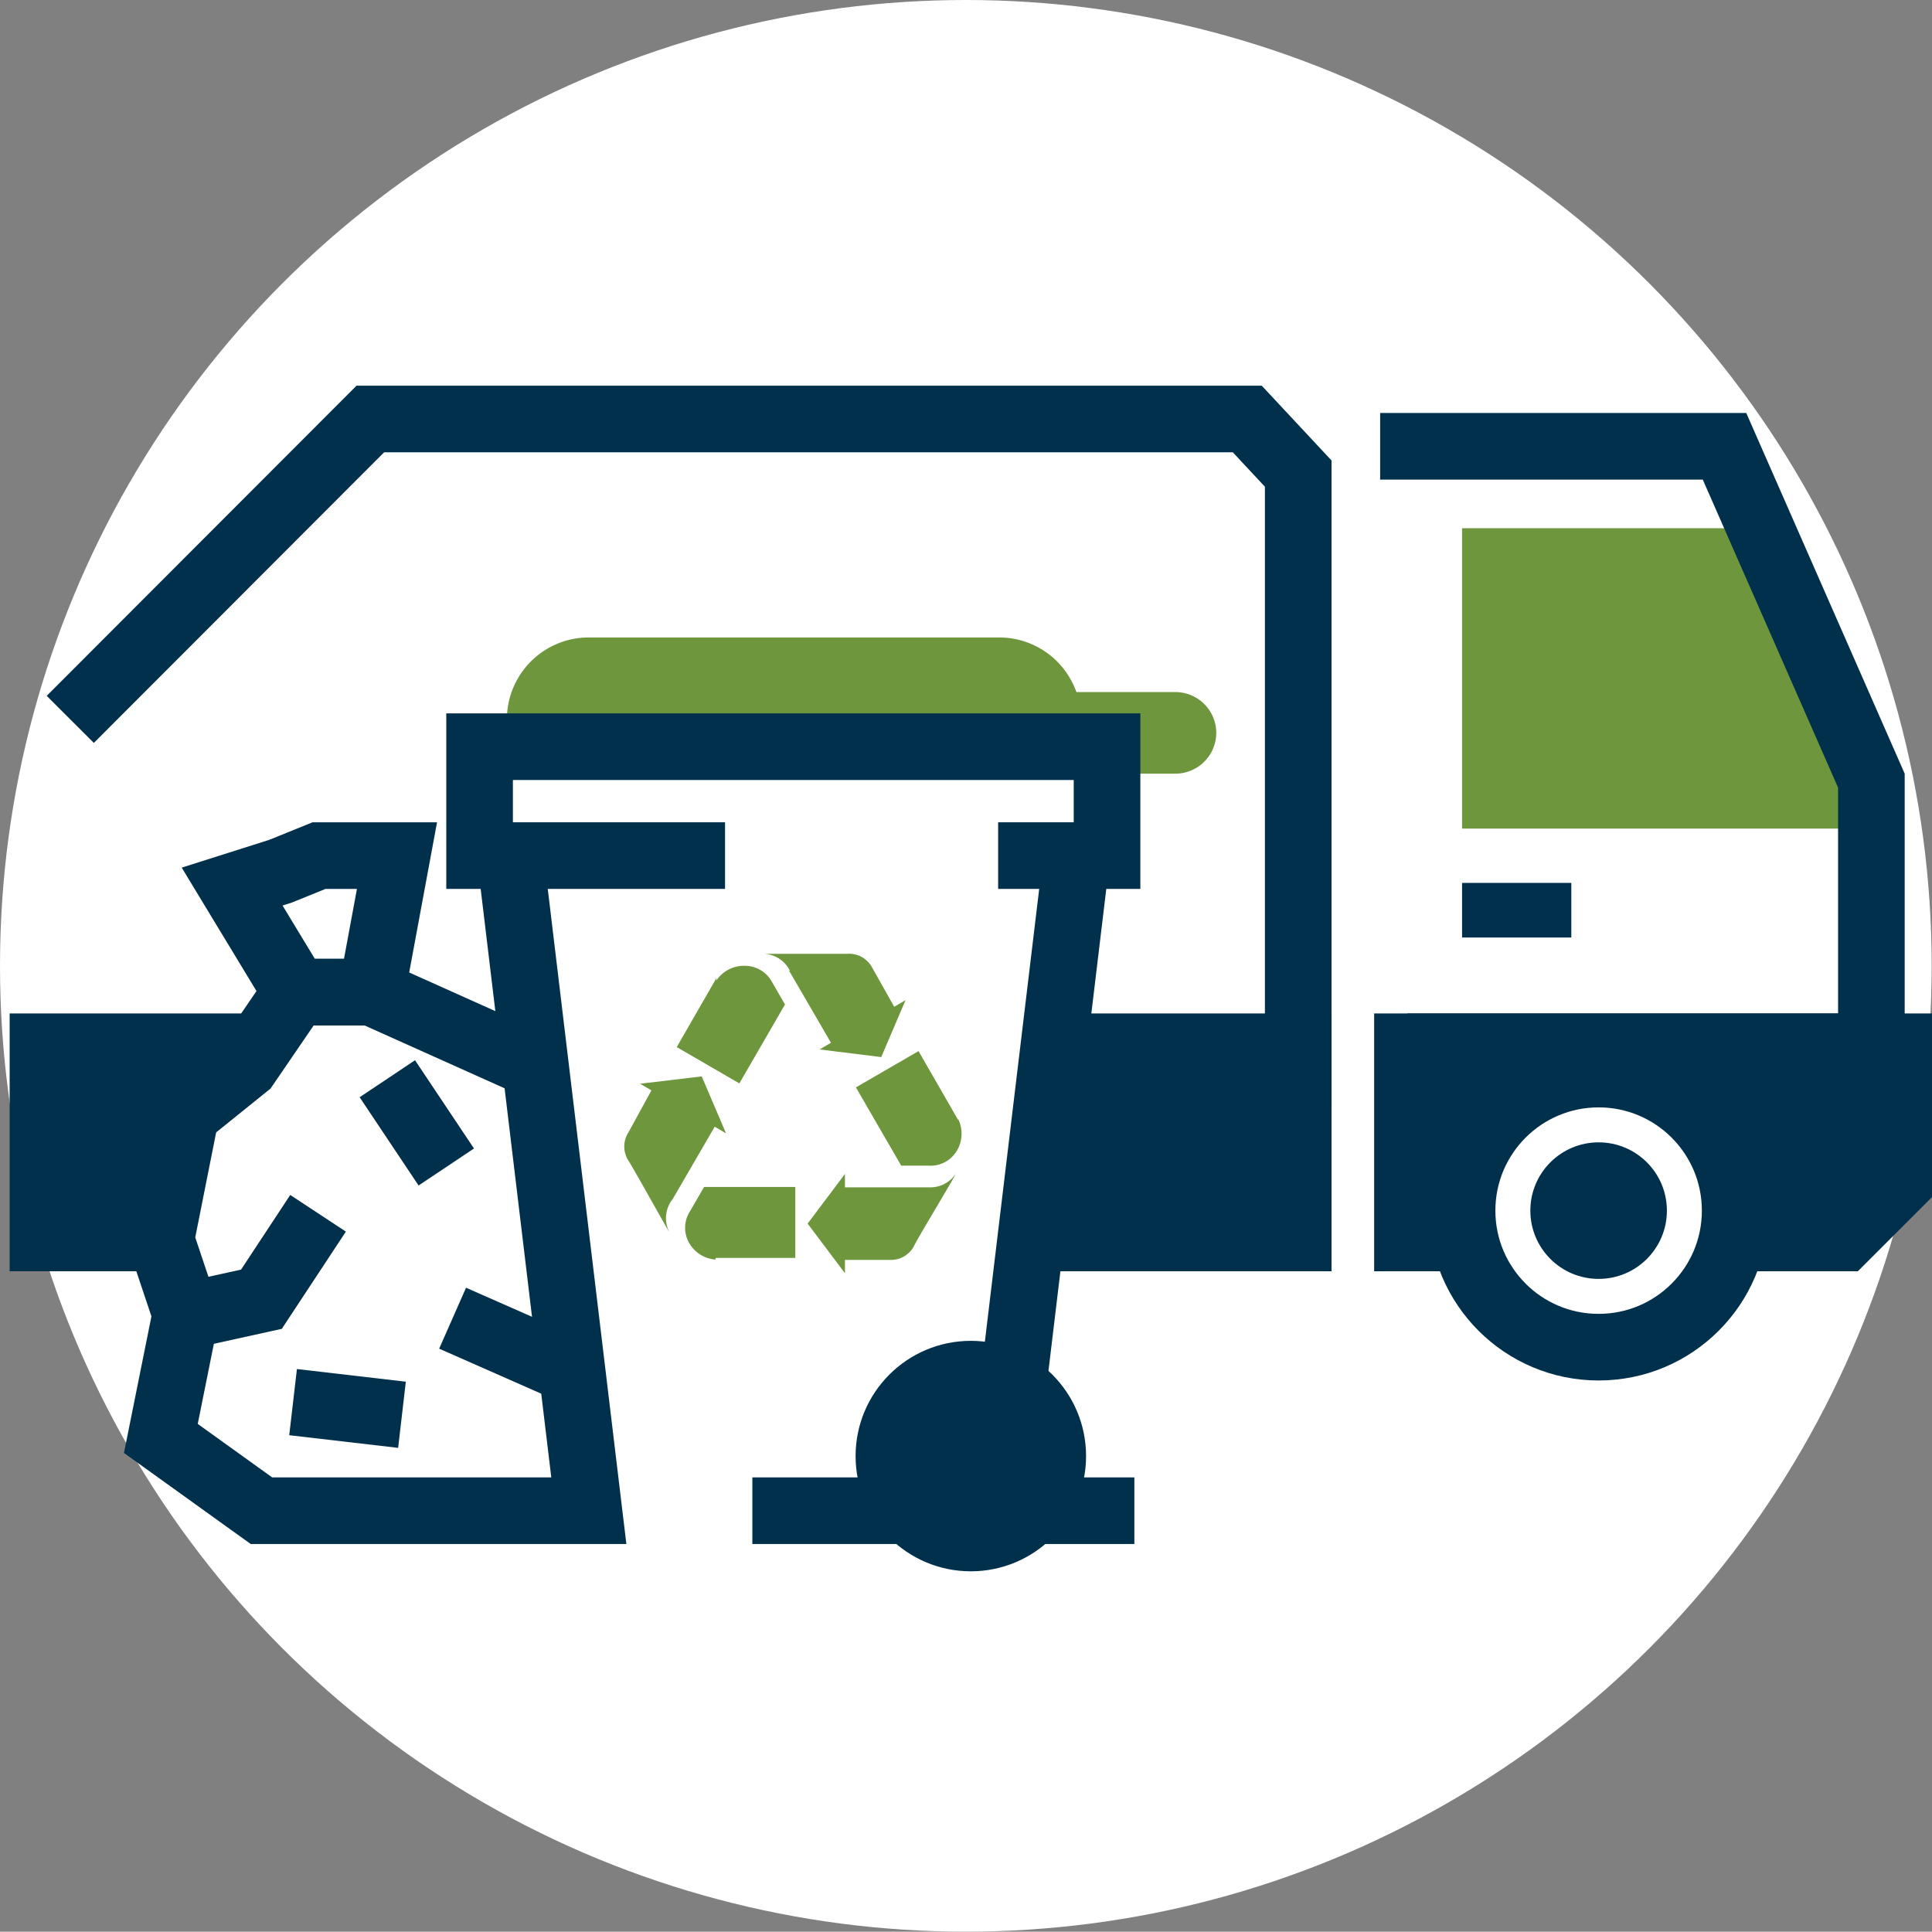
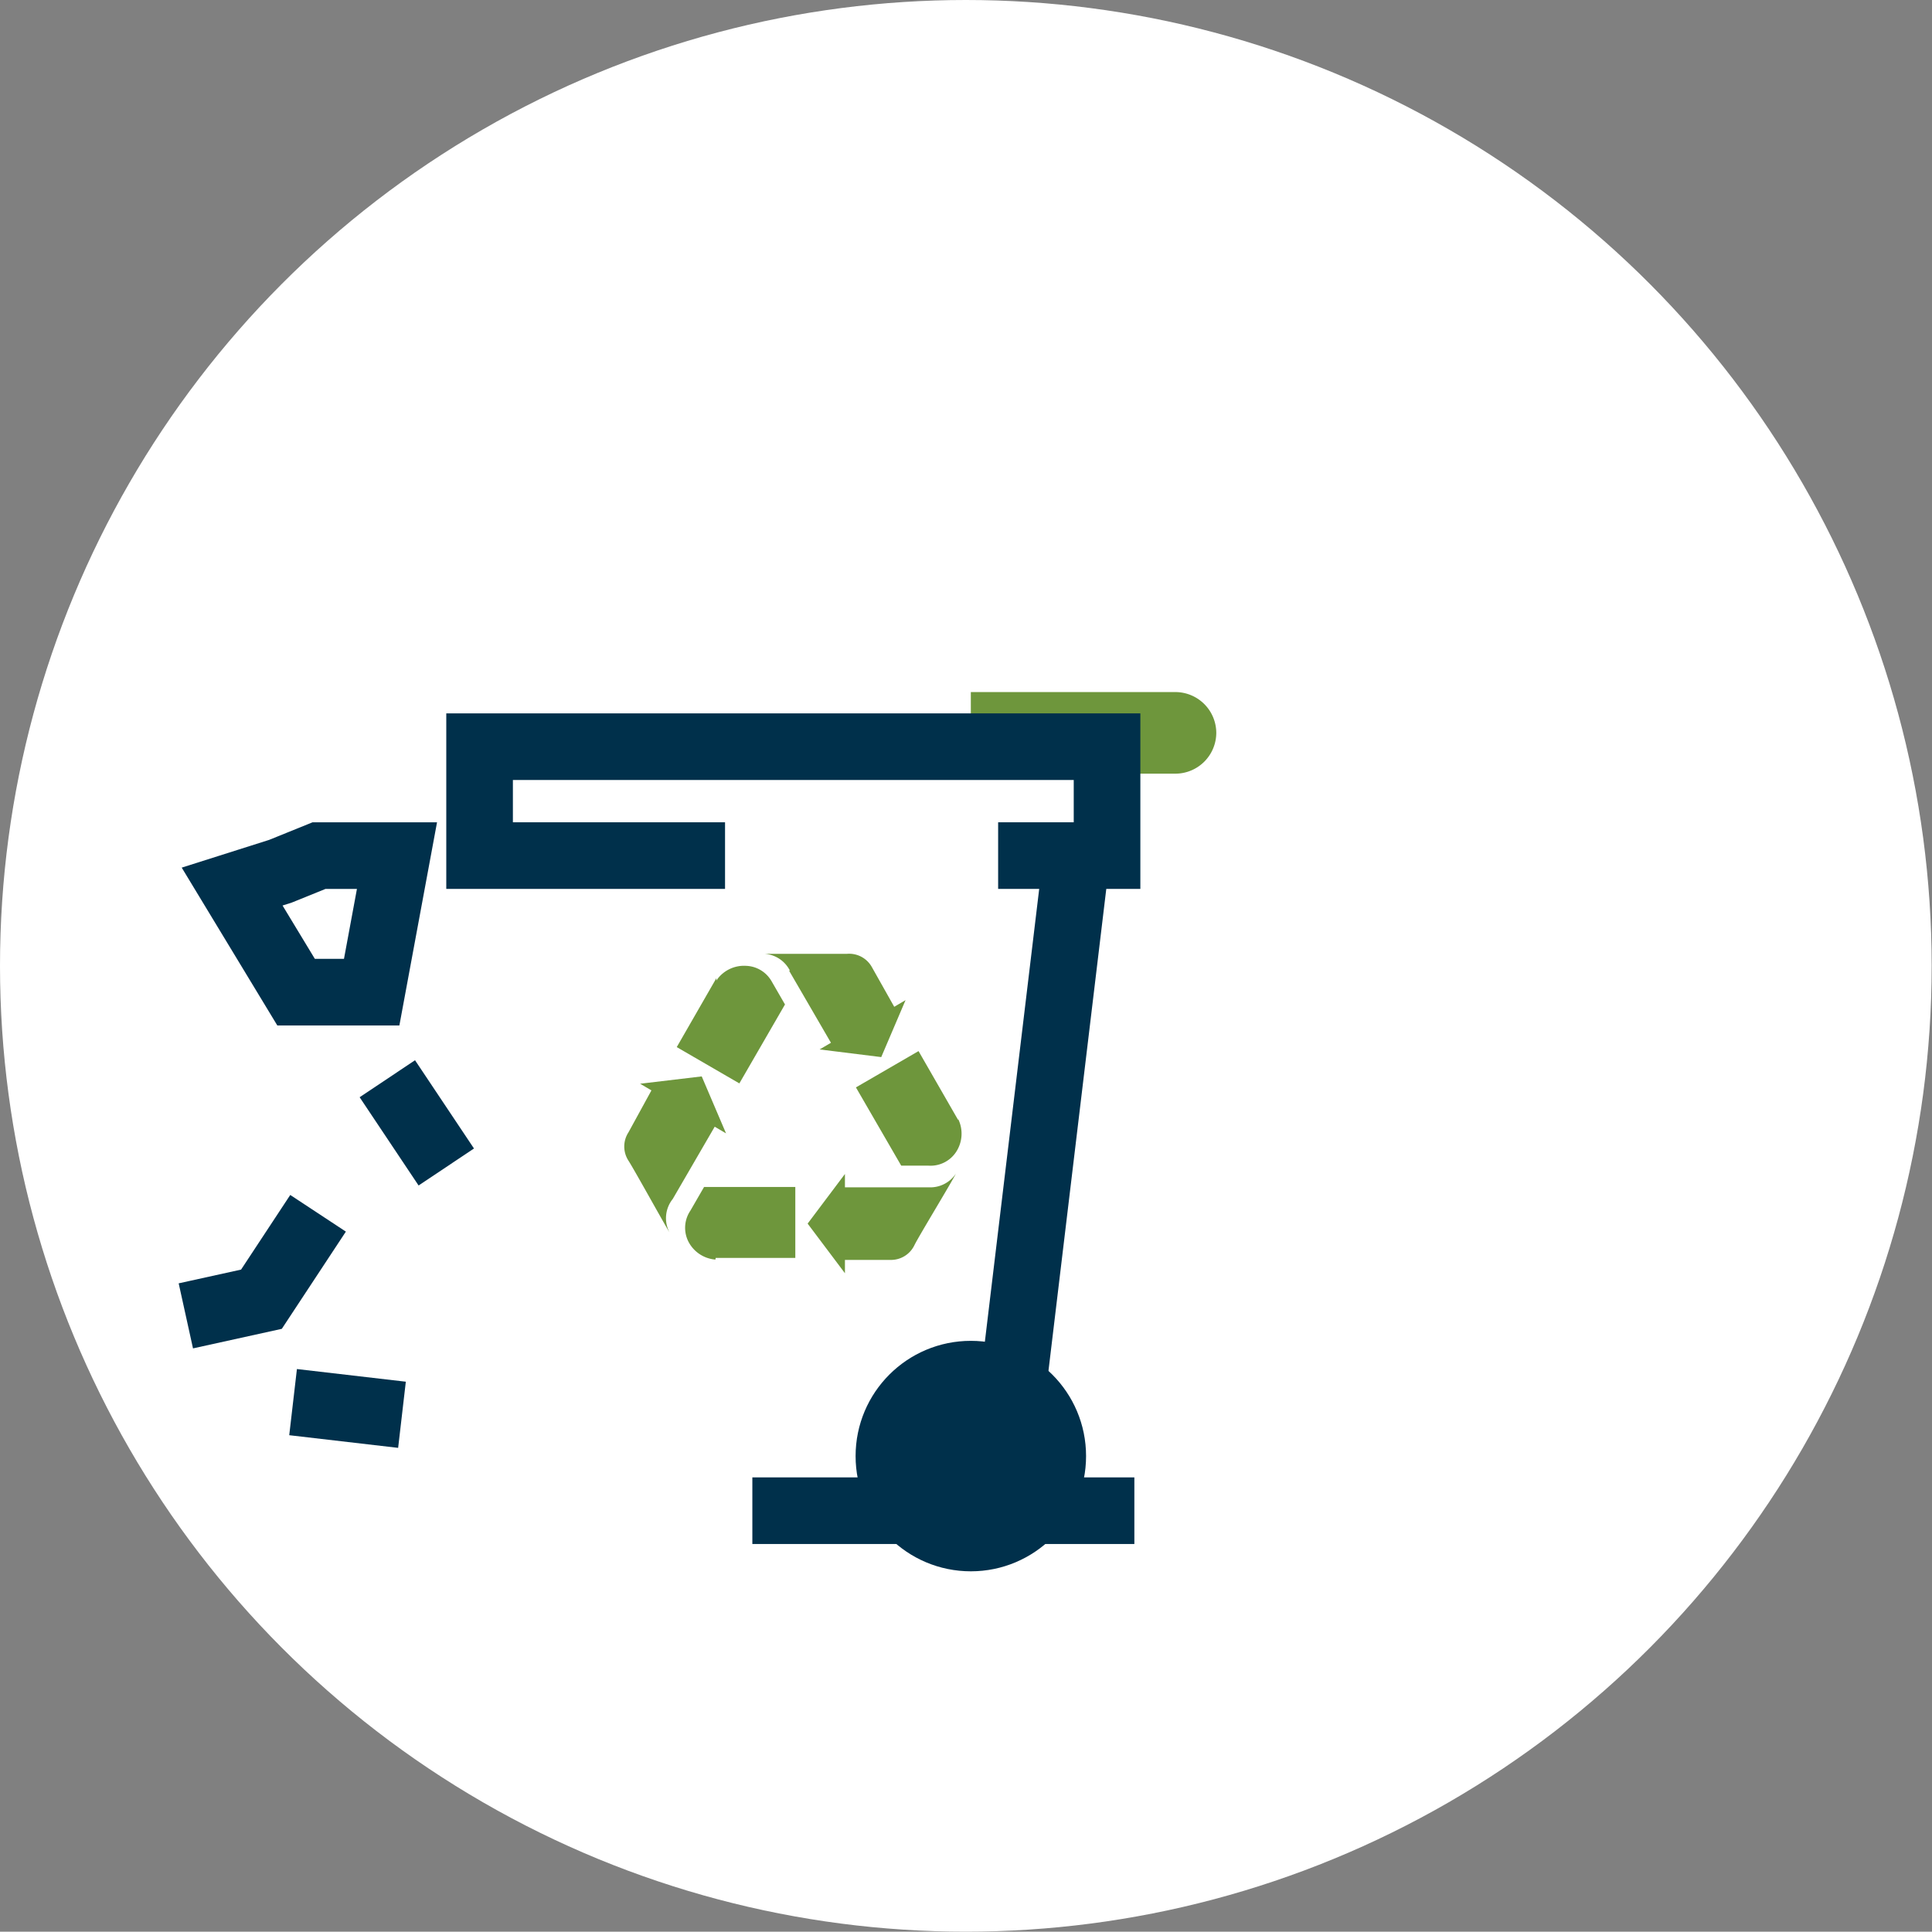
<svg xmlns="http://www.w3.org/2000/svg" viewBox="0 0 58.01 58">
  <rect x="0" y="0" width="58.01" height="58" fill="#808080" stroke="none" />
  <defs>
    <clipPath id="clip-path">
-       <path d="M-.35,10.94V42.08h5.4l.53-2.62-.76-2.24.76-3.77L7.38,32l1.51-2.21L7,26.62l1.45-.46,1.17-.46h2.33l-.76,4.1L16.07,32l-.76-6.3H14.4V22.42h.82V21.6a2.46,2.46,0,0,1,2.46-2.46H30a2.45,2.45,0,0,1,2.31,1.64h3a1.23,1.23,0,0,1,0,2.46h-2v2.46h-.92l-2,16.39H58.65V10.94Z" style="fill:none" />
-     </clipPath>
+       </clipPath>
    <clipPath id="clip-path-2">
      <path d="M40.62,29.79v9h4.12a4.1,4.1,0,1,1,6.52,0h7.39v-9Z" style="fill:none" />
    </clipPath>
  </defs>
  <title>AC_hero-icon_rubbish2</title>
  <g id="Layer_17" data-name="Layer 17">
    <circle cx="29" cy="29" r="29" style="fill:#fff" />
  </g>
  <g id="rubbish">
    <line x1="28.33" y1="45.36" x2="34.06" y2="45.36" style="fill:none;stroke:#00304b;stroke-miterlimit:10;stroke-width:2px" />
    <polygon points="8.89 29.79 6.97 26.62 8.42 26.16 9.58 25.69 11.92 25.69 11.16 29.79 8.89 29.79" style="fill:none;stroke:#00304b;stroke-miterlimit:10;stroke-width:2px" />
    <polyline points="5.58 39.51 7.85 39.01 9.55 36.43" style="fill:none;stroke:#00304b;stroke-miterlimit:10;stroke-width:2px" />
-     <line x1="13.59" y1="39.58" x2="17.4" y2="41.26" style="fill:none;stroke:#00304b;stroke-miterlimit:10;stroke-width:2px" />
    <line x1="8.8" y1="42.1" x2="12.07" y2="42.48" style="fill:none;stroke:#00304b;stroke-miterlimit:10;stroke-width:2px" />
    <line x1="11.63" y1="32.39" x2="13.4" y2="35.04" style="fill:none;stroke:#00304b;stroke-miterlimit:10;stroke-width:2px" />
-     <path d="M17.68,19.14H30a2.46,2.46,0,0,1,2.46,2.46v1.64H15.22V21.6A2.46,2.46,0,0,1,17.68,19.14Z" style="fill:#6e963c" />
-     <polyline points="15.32 25.69 17.68 45.36 7.85 45.36 4.83 43.19 5.58 39.46 4.83 37.22 5.58 33.45 7.38 32 8.89 29.79 11.16 29.79 16.04 31.98" style="fill:none;stroke:#00304b;stroke-miterlimit:10;stroke-width:2px" />
    <polyline points="22.59 45.36 29.97 45.36 32.33 25.69" style="fill:none;stroke:#00304b;stroke-miterlimit:10;stroke-width:2px" />
    <path d="M29.15,20.78h6.15A1.23,1.23,0,0,1,36.52,22h0a1.23,1.23,0,0,1-1.23,1.23H29.15V20.78Z" style="fill:#6e963c" />
    <polyline points="21.77 25.69 14.4 25.69 14.4 22.42 33.24 22.42 33.24 25.69 29.97 25.69" style="fill:none;stroke:#00304b;stroke-miterlimit:10;stroke-width:2px" />
    <circle cx="29.15" cy="43.72" r="2.46" style="fill:#00304b;stroke:#00304b;stroke-miterlimit:10;stroke-width:2px" />
    <path d="M28.7,35.24c-.12.25-1.09,1.84-1.24,2.14a.78.78,0,0,1-.72.45H25.37v.4l-1.12-1.49,1.12-1.49v.4h2.51A.92.92,0,0,0,28.7,35.24Zm.07-1.61-1.19-2.07-1.88,1.09L27.06,35h.82a.92.92,0,0,0,.82-.4,1,1,0,0,0,.07-1ZM20.2,36l1.26-2.17.34.2-.73-1.71-1.85.22.34.2L18.87,34a.78.78,0,0,0,0,.85c.18.28,1.08,1.91,1.23,2.15A.92.92,0,0,1,20.2,36Zm1.29,1.77h2.39V35.64H21.14l-.41.71a.92.92,0,0,0-.07.91,1,1,0,0,0,.82.56Zm2.2-8.63,1.26,2.17-.34.2,1.85.23.73-1.71-.34.2-.67-1.19a.78.78,0,0,0-.75-.4c-.33,0-2.2,0-2.47,0a.92.92,0,0,1,.76.51Zm-2.18.23-1.19,2.07,1.88,1.09,1.37-2.37-.41-.71A.92.92,0,0,0,22.4,29a1,1,0,0,0-.89.44Z" style="fill:#6e963c" />
    <g style="clip-path:url(#clip-path)">
      <polyline points="42.26 13.4 51.78 13.4 56.19 23.44 56.19 31.43 42.26 31.43" style="fill:none" />
      <polyline points="2.11 32.25 38.98 32.25 38.98 14.22 37.45 12.58 11.12 12.58 2.11 21.6" style="fill:none;stroke:#00304b;stroke-miterlimit:10;stroke-width:2px" />
      <rect x="1.29" y="31.43" width="37.69" height="5.74" style="fill:#00304b;stroke:#00304b;stroke-miterlimit:10;stroke-width:2px" />
      <circle cx="48" cy="36.35" r="4.1" style="fill:none;stroke:#00304b;stroke-miterlimit:10;stroke-width:2px" />
      <circle cx="48" cy="36.35" r="2.05" style="fill:#00304b" />
      <rect x="43.9" y="26.51" width="3.28" height="1.64" style="fill:#00304b" />
-       <polygon points="43.9 15.86 43.9 24.88 56.19 24.88 56.19 23.44 52.86 15.86 43.9 15.86" style="fill:#6e963c" />
      <polyline points="41.44 13.4 51.78 13.4 56.19 23.44 56.19 31.43 42.26 31.43" style="fill:none;stroke:#00304b;stroke-miterlimit:10;stroke-width:2px" />
      <g style="clip-path:url(#clip-path-2)">
        <polygon points="42.26 31.43 57.01 31.43 57.01 35.53 55.37 37.17 42.26 37.17 42.26 31.43" style="fill:#00304b;stroke:#00304b;stroke-miterlimit:10;stroke-width:2px" />
      </g>
    </g>
  </g>
</svg>